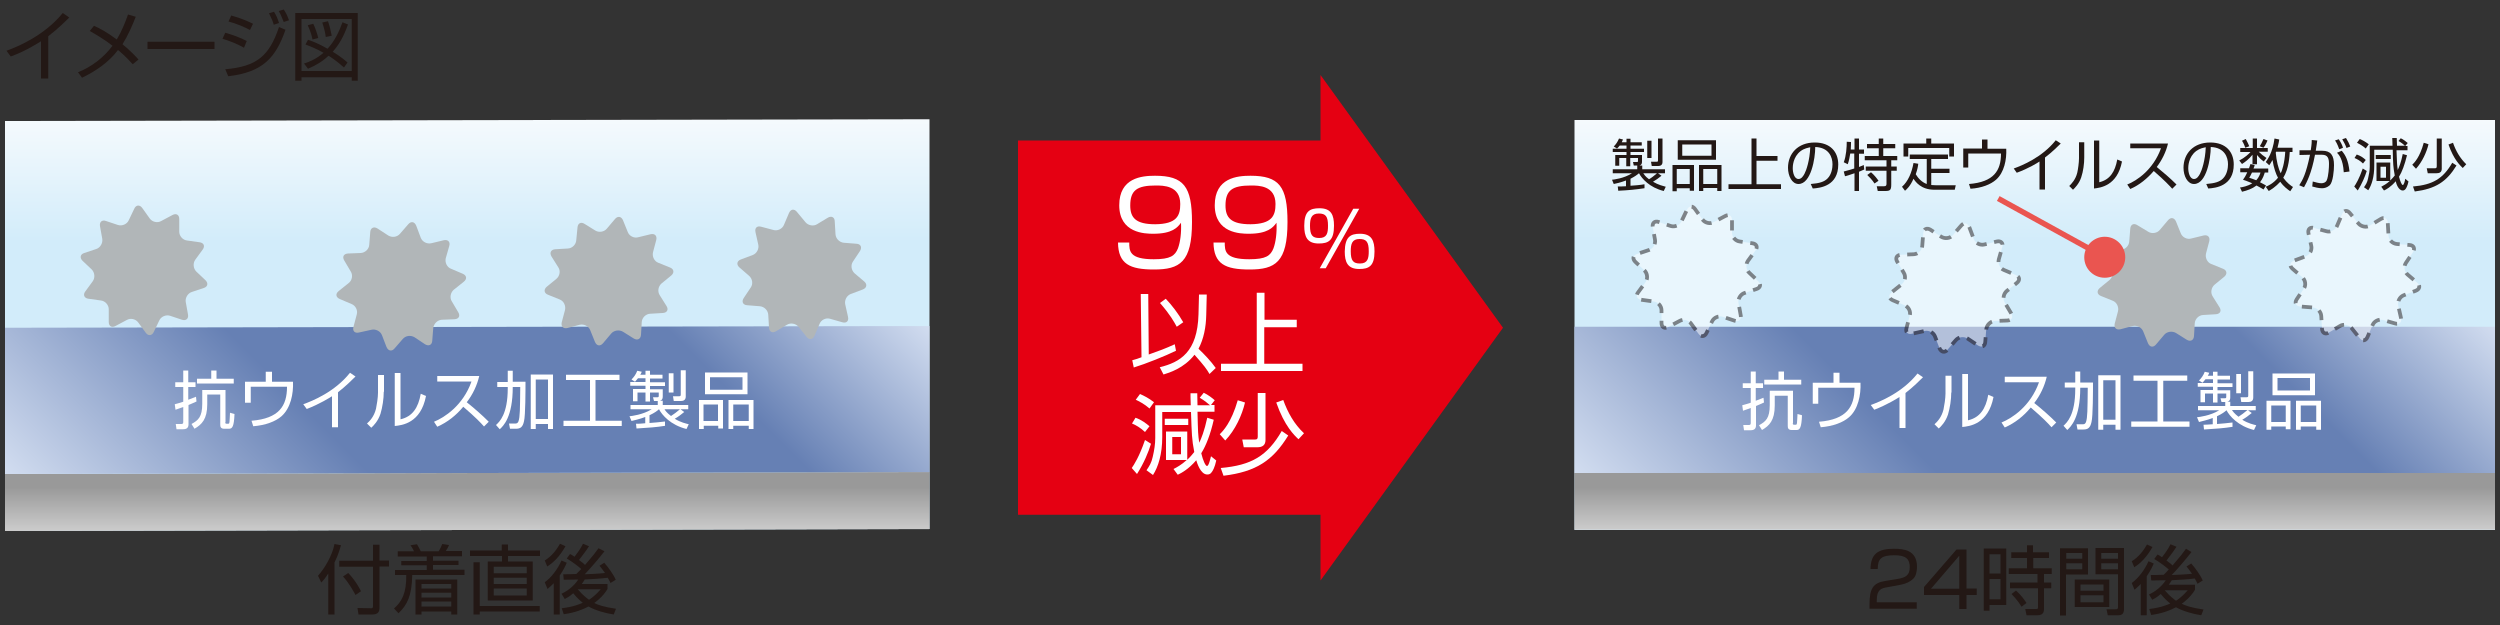
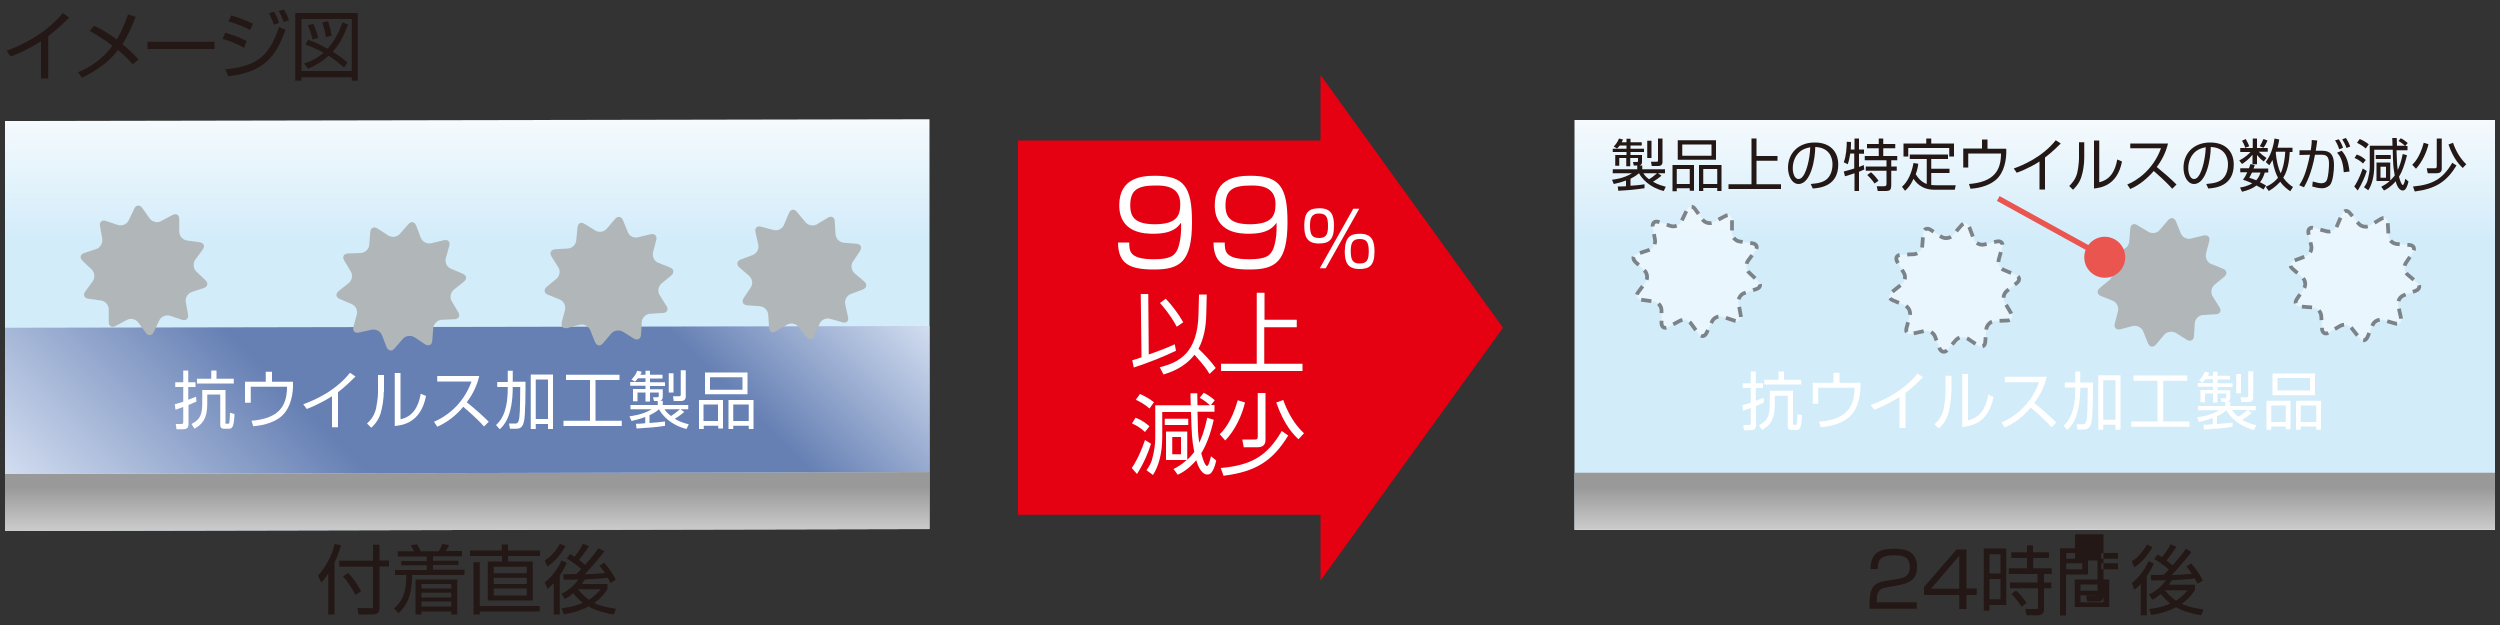
<svg xmlns="http://www.w3.org/2000/svg" version="1.1" id="レイヤー_1" x="0px" y="0px" viewBox="0 0 1000 250" style="enable-background:new 0 0 1000 250;" xml:space="preserve">
  <rect x="0" y="0" width="1000" height="250" fill="#333333" stroke="none" />
  <style type="text/css">
	.st0{fill:#231815;}
	.st1{fill:url(#SVGID_1_);}
	.st2{fill:url(#SVGID_00000003799755869385339790000001017406749270522755_);}
	.st3{fill:url(#SVGID_00000116944624402836585270000005289549604288192925_);}
	.st4{fill:#FFFFFF;}
	.st5{fill:#B1B6B8;}
	.st6{fill:url(#SVGID_00000100382767617982252350000002292104124309951884_);}
	.st7{fill:url(#SVGID_00000042694701084063404270000017406299622470240419_);}
	.st8{fill:url(#SVGID_00000090995139354539568310000010395633644548548244_);}
	.st9{opacity:0.5;}
	.st10{fill:none;stroke:#231815;stroke-width:1.509;stroke-dasharray:4.094,3.07;}
	.st11{fill:none;stroke:#231815;stroke-width:1.509;stroke-dasharray:4.093,3.07;}
	.st12{fill:none;stroke:#231815;stroke-width:1.509;stroke-dasharray:4.093,3.07;}
	.st13{fill:none;stroke:#EA5550;stroke-width:2.207;}
	.st14{fill:#EA5550;}
	.st15{fill:#E50012;}
	.st16{fill:#888888;}
	.st17{fill:none;stroke:#231815;stroke-width:1.141;}
	.st18{fill:url(#SVGID_00000045612691596687300760000008890508605002846116_);stroke:#231815;stroke-width:1.879;}
	.st19{fill:url(#SVGID_00000150086676587189966280000003138430791823798707_);stroke:#231815;stroke-width:1.879;}
	.st20{fill:url(#SVGID_00000129207336568342932720000007449826016381342393_);stroke:#231815;stroke-width:1.879;}
	.st21{fill:#BDDFCB;stroke:#231815;stroke-width:1.879;}
	.st22{fill:#BEBFBF;stroke:#231815;stroke-width:1.879;}
	.st23{fill:none;stroke:#231815;stroke-width:1.879;}
	.st24{fill:none;stroke:#826540;stroke-width:2.259;}
	.st25{fill:#C8B59C;stroke:#826540;stroke-width:2.259;}
	.st26{fill:none;stroke:#826540;stroke-width:1.841;}
	.st27{fill:#EDDDC5;stroke:#826540;stroke-width:2.63;}
	.st28{fill:none;stroke:#826540;stroke-width:1.206;}
	.st29{fill:none;stroke:#826540;stroke-width:0.521;}
	.st30{fill:#9E9E9F;}
	.st31{fill:#F29600;}
	.st32{fill:#A49480;stroke:#826540;stroke-width:1.315;}
	.st33{fill:#AD9C88;stroke:#826540;stroke-width:1.315;}
	.st34{fill:#908171;stroke:#826540;stroke-width:1.315;}
	.st35{fill:#B7A58F;stroke:#826540;stroke-width:1.315;}
	.st36{fill:#C8B59C;stroke:#826540;stroke-width:1.315;}
	.st37{fill:none;stroke:#9E9E9F;stroke-width:8.767;}
	.st38{fill:#CCA467;stroke:#826540;stroke-width:2.259;}
	.st39{fill:#AE8249;stroke:#826540;stroke-width:2.259;}
	.st40{fill:#CDB99A;stroke:#826540;stroke-width:2.259;}
	.st41{fill:#A18B74;stroke:#826540;stroke-width:2.259;}
	.st42{fill:#595757;}
	.st43{fill:#AE8249;stroke:#826540;stroke-width:1.315;}
	.st44{fill:#B18E59;stroke:#826540;stroke-width:1.315;}
	.st45{fill:#C2A570;stroke:#826540;stroke-width:1.315;}
	.st46{fill:#C8C9CA;stroke:#826540;stroke-width:1.315;}
	.st47{fill:#A9AAAA;stroke:#826540;stroke-width:1.315;}
	.st48{fill:none;stroke:#595757;stroke-width:2.192;stroke-miterlimit:10;stroke-dasharray:8.779,8.779;}
	.st49{fill:none;stroke:#F29600;stroke-width:4.383;stroke-miterlimit:10;}
	.st50{fill:none;stroke:#595757;stroke-width:2.192;stroke-miterlimit:10;}
	.st51{fill:none;stroke:#F29600;stroke-width:2.192;stroke-miterlimit:10;}
</style>
  <g>
    <g>
      <g>
        <path class="st0" d="M133.8,245.8h-2.5v-16.4c-1.2,1.9-2,2.8-2.8,3.6l-1.3-2.7c2.7-3,5.7-8.1,6.6-12.7l2.6,0.5     c-0.4,1.2-0.9,3.5-2.6,6.9V245.8z M151.8,217.8v6.4h3.8v2.4h-3.8V243c0,1.4-0.3,2.8-2.9,2.8h-5.5l-0.4-2.6l5.4,0.1     c0.5,0,0.8-0.1,0.8-0.8v-15.8h-13.5v-2.4h13.5v-6.4H151.8z M142.2,238c-0.5-0.9-2.4-4.6-5-7.4l2.1-1.4c3,3.1,4.6,6.3,5.1,7.3     L142.2,238z" />
        <path class="st0" d="M185.7,230h-20.8c-0.2,8.5-2,11.9-5.5,15.3l-1.8-1.9c3.1-2.8,5-6,4.9-13.4h-4.5V228h12.7v-1.9h-10.2v-1.7     h10.2v-1.8h-11.6v-2.1h6.5c-0.5-1-0.7-1.4-1.4-2.4l2.6-0.4c0.6,1,0.9,1.6,1.5,2.8h7.2c0.7-1.2,1-1.9,1.4-2.9l2.7,0.4     c-0.3,0.9-0.8,1.7-1.3,2.4h6.5v2.1h-11.6v1.8h10.2v1.7h-10.2v1.9h12.6V230z M182.9,245.8h-2.4v-1.2h-11.9v1.2h-2.4v-14h16.7     V245.8z M180.5,233.6h-11.9v1.8h11.9V233.6z M180.5,237.1h-11.9v1.9h11.9V237.1z M180.5,240.6h-11.9v2h11.9V240.6z" />
        <path class="st0" d="M203.2,217.8v2.4H216v2.2h-12.8v2.2h9.9v15.6h-18v-15.6h5.7v-2.2H188v-2.2h12.7v-2.4H203.2z M191.9,245.8     h-2.5v-20.9h2.5v17.5h24v2.2h-24V245.8z M210.7,226.7h-13.2v2.6h13.2V226.7z M210.7,231.1h-13.2v2.5h13.2V231.1z M210.7,235.4     h-13.2v2.8h13.2V235.4z" />
        <path class="st0" d="M226.2,218.5c-2.4,4.2-4.8,6.5-7.3,8.1l-1-2.4c2.9-1.8,4.7-4.3,6.1-6.7L226.2,218.5z M217.9,232.9     c2.6-1.9,5.1-5.1,6.7-8.7l2.1,0.9c-0.5,1.2-1.3,2.9-2.8,5.1v15.6h-2.4v-12.5c-1.2,1.2-1.9,1.8-2.5,2.3L217.9,232.9z M241.8,220.5     c-2.4,3.1-5.7,6.9-7.9,9.2c0.8,0,5.5-0.2,8.1-0.5c-1-1.4-1.6-2.2-2.2-2.9l1.9-1.2c1.6,1.8,3.7,4.7,4.6,6.8l-2.1,1.3     c-0.4-0.8-0.6-1.3-1.1-2.1c-3,0.4-6.1,0.5-9.2,0.7c-0.6,1-0.9,1.4-1.2,1.8h10.3v2c-0.6,1-2,3.2-5.3,5.6c1.6,0.8,3.9,1.6,8.7,2.3     l-0.9,2.3c-3.4-0.5-7.5-1.7-10.1-3.2c-2.1,1.1-5.1,2.4-9.9,3.1l-0.8-2.4c4.9-0.6,7.2-1.7,8.4-2.2c-1-0.8-2.3-1.9-3.8-3.8     c-1.6,1.4-2.6,1.9-3.4,2.3l-1.3-2.1c3.9-1.8,6.1-4.7,6.7-5.7c-0.9,0-5,0.1-5.8,0.1l-0.2-2.2c1.3,0,2.8,0,5.2-0.1     c0.9-0.9,1.4-1.4,2-2c-1.2-1.1-3.6-2.9-5.8-4.2l1.3-1.8c0.6,0.3,1,0.5,1.8,1.1c0.7-0.9,2.4-3.1,3.4-5.2l2.4,1     c-1.3,2.1-3.6,4.9-4,5.5c1.5,1.1,2.1,1.6,2.4,2c3.5-4.1,3.9-4.6,5.4-6.7L241.8,220.5z M231.1,235.7L231.1,235.7     c2.1,2.5,3.7,3.6,4.5,4.2c1.1-0.7,2.6-1.8,4.7-4.2H231.1z" />
      </g>
      <g>
        <linearGradient id="SVGID_1_" gradientUnits="userSpaceOnUse" x1="874.253" y1="-861.657" x2="1038.988" y2="-861.657" gradientTransform="matrix(0 -1 1 0 1048.571 1086.652)">
          <stop offset="0.423" style="stop-color:#D2ECFA" />
          <stop offset="0.703" style="stop-color:#D2ECFA" />
          <stop offset="1" style="stop-color:#F5FAFD" />
        </linearGradient>
        <polygon class="st1" points="371.8,47.7 371.8,211.6 2,212.4 2,48.4    " />
        <linearGradient id="SVGID_00000049909536197996934370000014979528766671155373_" gradientUnits="userSpaceOnUse" x1="148.612" y1="-321.88" x2="148.612" y2="-345.467" gradientTransform="matrix(1 0 0 1 38.304 534.279)">
          <stop offset="0" style="stop-color:#CCCCCC" />
          <stop offset="0.742" style="stop-color:#999999" />
          <stop offset="1" style="stop-color:#999999" />
        </linearGradient>
        <polygon style="fill:url(#SVGID_00000049909536197996934370000014979528766671155373_);" points="371.8,211.6 2,212.4 2,189.6      371.8,188.8    " />
        <linearGradient id="SVGID_00000172428489276795087890000012668546675544110766_" gradientUnits="userSpaceOnUse" x1="41.346" y1="-267.034" x2="255.877" y2="-481.565" gradientTransform="matrix(1 0 0 1 38.304 534.279)">
          <stop offset="0" style="stop-color:#D2DDF0" />
          <stop offset="0.341" style="stop-color:#6680B4" />
          <stop offset="0.753" style="stop-color:#6680B4" />
          <stop offset="1" style="stop-color:#D2DDF0" />
        </linearGradient>
        <polygon style="fill:url(#SVGID_00000172428489276795087890000012668546675544110766_);" points="371.8,188.8 2,189.6 2,131.1      371.8,130.4    " />
      </g>
      <g>
        <path class="st4" d="M78.6,160.6c-1.6,0.7-2.4,1.1-3.2,1.4v7.7c0,1.2-0.5,2-2.2,2h-2.6l-0.3-2.1l2.1,0c0.4,0,0.9,0,0.9-0.7v-6.1     c-1.1,0.4-2,0.7-3.1,1.1l-0.3-2.2c0.9-0.2,1.7-0.5,3.4-1v-5.9h-3.2v-1.9h3.2v-4.7h2v4.7h2.9v1.9h-2.9v5.1     c1.3-0.5,2.1-0.8,3.1-1.2L78.6,160.6z M90.1,168.9c0,0.4,0.1,0.6,0.6,0.6h0.5c0.5,0,0.5-0.2,0.6-0.8c0-0.5,0.2-2.3,0.2-3.6     l1.8,0.5c-0.2,5.1-0.9,5.9-2.2,5.9h-1.9c-1.5,0-1.6-0.9-1.6-1.7v-12h-5.2v3.9c0,6-2.2,8.1-5.1,9.8l-1.2-1.9     c2.7-1.5,4.3-2.8,4.3-8.1V156h9.3V168.9z M86.6,148.2v3.3h6.9v1.9H78.8v-1.9h5.7v-3.3H86.6z" />
        <path class="st4" d="M108.8,148.7v4h8.4c0.2,4.8-0.9,10.5-4.6,13.8c-2.4,2.1-6.4,3.6-11.3,4l-0.7-2.2c11.1-0.9,14.2-6,14.2-13.6     h-14.5v6.4H98v-8.4h8.3v-4H108.8z" />
        <path class="st4" d="M135.2,170.9h-2.4v-12.4c-0.8,0.5-4.9,3.1-10.1,5.1l-1.4-1.9c3.6-1.3,12.6-4.9,18.7-12.6l2.2,1.5     c-1,1-3.9,3.9-7,6.3V170.9z" />
        <path class="st4" d="M153.5,156.7c0,2.8-0.5,6.1-1.3,8.8c-1,3-2.8,4.8-3.7,5.6l-1.7-1.7c1.1-1,2.8-2.7,3.6-5.9     c0.3-1.4,0.8-4.5,0.8-6.4v-7.1h2.4V156.7z M160.3,167.7c4.6-1.1,7-4.5,8-10.2l2.1,0.9c-2.1,10.9-9.6,11.7-12.5,12v-21.2h2.3     V167.7z" />
        <path class="st4" d="M173.6,168.7c4.2-1.7,11.6-6.5,15-16.1h-13.7v-2.2h16.8c-0.9,3.8-2.6,7.4-5,10.5c3,2.4,6,5,8.8,7.8l-1.9,1.9     c-1.4-1.6-3.3-3.6-8.3-7.9c-2.8,3.4-6.3,6.2-10.4,8L173.6,168.7z" />
        <path class="st4" d="M203.1,148.3h2v4.4h5.1c0,3.3,0,13.5-0.6,15.8c-0.5,2.3-1.4,3-3.2,3h-2.4l-0.4-2.1l2.7,0     c0.7,0,0.9-0.5,1.1-0.9c0.6-1.8,0.6-4.7,0.7-13.7h-3c0,12.1-3.8,15.6-5.2,16.9l-1.5-1.7c1.4-1.3,4.7-4.3,4.7-14.7v-0.5h-4.2v-2     h4.2V148.3z M221.2,149.8v21.8h-2v-2h-4.9v2h-2v-21.8H221.2z M219.2,151.8h-4.9v15.8h4.9V151.8z" />
        <path class="st4" d="M247.8,149.9v2.1h-9.6v16.3h10.5v2.1h-23.3v-2.1H236V152h-9.6v-2.1H247.8z" />
        <path class="st4" d="M266.2,170.3c-3.7,0.6-6.8,0.8-11.6,1.1l-0.2-1.9c1,0,1.9,0,3.7-0.2v-2.5c-2.4,0.9-4.4,1.3-5.5,1.6l-0.8-1.9     c0.9-0.1,5.3-0.6,8.9-2.8h-8.5v-1.7h10.9v-1.6h-1.5l-0.4-1.5l1.8,0c0.3,0,0.5-0.1,0.5-0.5V157H260v3.6h-1.8V157h-3.2v3.5h-1.8     v-4.9h5v-1.3h-6.1v-1.5h6.1v-1.5h-3c-0.6,0.8-0.9,1-1.2,1.4l-1.4-0.9c0.9-0.9,1.8-2.1,2.3-3.5l1.8,0.4c-0.2,0.5-0.3,0.8-0.6,1.2     h2.1v-1.6h1.8v1.6h5v1.5h-5v1.5h6v1.5h-6v1.3h5.1v2.9c0,1.4-0.8,1.6-1.2,1.7h1.2v1.7h10.2v1.7h-3.1l1.5,1.1     c-1.2,1-2.4,1.9-3.8,2.7c2.4,1.5,4.5,1.9,5.6,2.2l-0.9,1.9c-6.4-1.6-9.8-5.6-11-7.9c-0.8,0.7-1.7,1.4-3.8,2.4v3.1     c1.7-0.1,4.5-0.4,6.2-0.6V170.3z M265.8,163.7c0.3,0.5,0.9,1.4,2.6,2.7c1-0.6,2.4-1.7,3.6-2.7H265.8z M269.4,149.3v7.7h-1.9v-7.7     H269.4z M274.3,148.2v10.4c0,1.3-0.8,1.8-1.9,1.8h-2.9l-0.3-1.9l2.4,0c0.5,0,0.7-0.1,0.7-0.7v-9.7H274.3z" />
        <path class="st4" d="M289.2,160v11.4h-1.9v-1.1h-5.8v1.3h-1.9V160H289.2z M281.4,161.8v6.6h5.8v-6.6H281.4z M282,149h17v8.7h-17     V149z M284,155.9h13v-5h-13V155.9z M301.4,160v11.6h-1.9v-1.3h-6.2v1.3h-1.9V160H301.4z M293.3,161.8v6.6h6.2v-6.6H293.3z" />
      </g>
      <g>
        <path class="st5" d="M155.3,94.2c1.5,0.9,3.5,0.7,4.7-0.7l3.3-3.8c1.1-1.3,2.5-1.1,3.2,0.6l1.8,4.8c0.6,1.6,2.5,2.6,4.2,2.2     l5-1.2c1.7-0.4,2.7,0.7,2.2,2.3l-1.4,4.9c-0.4,1.7,0.5,3.6,2.1,4.2l4.7,2c1.6,0.7,1.8,2.1,0.4,3.2l-4,3.2     c-1.3,1.1-1.7,3.2-0.8,4.6l2.6,4.4c0.9,1.5,0.2,2.7-1.5,2.8l-5.1,0.2c-1.7,0.1-3.2,1.6-3.4,3.3l-0.4,5.1     c-0.1,1.7-1.4,2.3-2.9,1.4l-4.2-2.8c-1.5-0.9-3.5-0.7-4.7,0.7l-3.3,3.8c-1.1,1.3-2.5,1-3.2-0.6l-1.8-4.7     c-0.6-1.6-2.5-2.6-4.2-2.2l-5,1.1c-1.7,0.4-2.7-0.6-2.2-2.3l1.3-4.9c0.5-1.7-0.5-3.6-2.1-4.2l-4.7-2c-1.6-0.7-1.8-2.1-0.4-3.2     l4-3.2c1.4-1.1,1.7-3.2,0.8-4.6l-2.6-4.4c-0.9-1.5-0.2-2.7,1.5-2.8l5.1-0.2c1.7-0.1,3.3-1.5,3.4-3.3l0.4-5.1     c0.1-1.7,1.5-2.3,2.9-1.4L155.3,94.2z" />
      </g>
      <g>
        <path class="st5" d="M322.2,88.9c1.1,1.3,3.2,1.7,4.6,0.8l4.3-2.6c1.5-0.9,2.8-0.2,2.8,1.5l0.3,5.1c0.1,1.7,1.5,3.2,3.3,3.4     l5.1,0.4c1.7,0.1,2.3,1.4,1.4,2.9l-2.8,4.2c-1,1.4-0.7,3.5,0.6,4.7l3.9,3.3c1.3,1.1,1,2.6-0.6,3.2l-4.8,1.8     c-1.6,0.6-2.6,2.5-2.2,4.2l1.1,4.9c0.4,1.7-0.6,2.7-2.3,2.2l-4.9-1.4c-1.7-0.5-3.6,0.5-4.2,2.1l-2,4.7c-0.7,1.6-2.1,1.8-3.2,0.4     l-3.2-4c-1.1-1.3-3.2-1.7-4.6-0.8l-4.4,2.6c-1.5,0.9-2.7,0.2-2.8-1.5l-0.3-5.1c-0.1-1.7-1.5-3.2-3.3-3.4l-5.1-0.4     c-1.7-0.1-2.4-1.4-1.4-2.9l2.8-4.2c1-1.4,0.7-3.5-0.7-4.7l-3.8-3.3c-1.3-1.1-1.1-2.6,0.5-3.2l4.8-1.8c1.6-0.6,2.6-2.5,2.2-4.2     l-1.1-4.9c-0.4-1.7,0.6-2.7,2.3-2.2l4.9,1.3c1.6,0.5,3.6-0.5,4.2-2.1l2-4.7c0.7-1.6,2.1-1.8,3.2-0.4L322.2,88.9z" />
      </g>
      <g>
        <path class="st5" d="M238.1,92.2c1.4,0.9,3.5,0.6,4.6-0.7l3.3-3.9c1.1-1.3,2.5-1.1,3.2,0.5l1.9,4.7c0.6,1.6,2.5,2.6,4.2,2.1     l4.9-1.2c1.7-0.4,2.7,0.6,2.3,2.3l-1.3,4.9c-0.4,1.7,0.5,3.6,2.1,4.2l4.7,1.9c1.6,0.6,1.8,2.1,0.5,3.2l-3.9,3.2     c-1.3,1.1-1.7,3.2-0.7,4.7l2.7,4.3c0.9,1.4,0.3,2.7-1.5,2.8l-5.1,0.3c-1.7,0.1-3.2,1.6-3.3,3.3l-0.3,5.1     c-0.1,1.7-1.4,2.4-2.9,1.5l-4.3-2.7c-1.5-0.9-3.6-0.6-4.7,0.7l-3.3,3.9c-1.1,1.3-2.5,1.1-3.2-0.5l-1.9-4.7     c-0.6-1.6-2.5-2.6-4.2-2.2l-4.9,1.3c-1.7,0.4-2.7-0.6-2.3-2.3l1.3-4.9c0.4-1.7-0.5-3.6-2.1-4.2l-4.7-1.9     c-1.6-0.6-1.8-2.1-0.5-3.2l3.9-3.2c1.3-1.1,1.7-3.2,0.7-4.6l-2.7-4.3c-0.9-1.5-0.2-2.8,1.5-2.9l5.1-0.3c1.7-0.1,3.2-1.6,3.3-3.3     L231,91c0.1-1.7,1.4-2.4,2.9-1.4L238.1,92.2z" />
      </g>
      <g>
        <path class="st5" d="M59.9,87.4c1,1.4,3.1,1.9,4.6,1l4.5-2.4c1.5-0.8,2.7-0.1,2.7,1.6l0,5.1c0,1.7,1.4,3.3,3.1,3.5l5,0.7     c1.7,0.2,2.3,1.5,1.3,2.9l-3,4.1c-1,1.4-0.8,3.5,0.4,4.7l3.7,3.5c1.2,1.2,0.9,2.6-0.7,3.1l-4.8,1.6c-1.6,0.5-2.7,2.4-2.4,4l0.9,5     c0.3,1.7-0.8,2.6-2.4,2.1l-4.8-1.6c-1.6-0.5-3.6,0.3-4.3,1.9l-2.2,4.6c-0.7,1.5-2.2,1.7-3.2,0.3l-3-4.1c-1-1.4-3.1-1.9-4.6-1     l-4.5,2.4c-1.5,0.8-2.7,0.1-2.7-1.6l0-5.1c0-1.7-1.4-3.3-3.1-3.5l-5-0.7c-1.7-0.2-2.3-1.6-1.3-2.9l3-4.1c1-1.4,0.8-3.5-0.4-4.7     l-3.7-3.5c-1.2-1.2-0.9-2.6,0.7-3.1l4.8-1.6c1.6-0.5,2.7-2.4,2.4-4.1l-0.9-5c-0.3-1.7,0.8-2.7,2.4-2.1l4.8,1.6     c1.6,0.5,3.6-0.3,4.3-1.9l2.2-4.6c0.7-1.6,2.2-1.7,3.2-0.3L59.9,87.4z" />
      </g>
    </g>
    <g>
      <path class="st0" d="M19.3,31.4h-2.9V16.5c-1,0.6-5.8,3.8-12.1,6.1l-1.7-2.3C7,18.7,17.7,14.3,25.1,5.2L27.7,7    c-1.2,1.2-4.6,4.6-8.4,7.5V31.4z" />
      <path class="st0" d="M53.1,25.7c-1.3-1.4-3.1-3.4-5.9-5.7c-3.7,4.9-8.8,8.4-14.4,11.1l-1.6-2.2c5.5-2.2,10.3-5.9,13.8-10.6    c-3.6-2.8-7-4.7-9.1-5.9l1.7-2.1c2,0.9,5.3,2.6,9.1,5.5c2.1-3.5,3.4-6.9,4.5-10l3.1,0.9c-1.4,3.6-3.1,7.5-5.3,11    c3.3,2.7,5.3,4.9,6.4,6.1L53.1,25.7z" />
      <path class="st0" d="M85.8,16.7v2.9H59v-2.9H85.8z" />
      <path class="st0" d="M97.6,19.1c-2.8-1.6-5.7-2.7-8.6-3.6l1.1-2.4c2.6,0.7,6.2,2,8.6,3.3L97.6,19.1z M90.1,27.7    c12.5-1.1,17.6-5.2,21.5-16.9l2.6,1.1c-3.9,11.2-9.1,17-22.9,18.6L90.1,27.7z M100,12c-2.3-1.2-5.2-2.5-8.6-3.4l1.1-2.4    c4,1.1,6.9,2.4,8.7,3.3L100,12z M109.5,9.9c-0.4-1.4-0.5-1.7-1.9-4.6l2-0.6c1.1,1.8,1.4,2.6,2,4.5L109.5,9.9z M113.5,8.8    c-1.2-2.9-1.3-3.2-2-4.4l2-0.6c0.6,0.9,1.2,1.8,2.1,4.3L113.5,8.8z" />
      <path class="st0" d="M143.1,5.2v27.1h-2.4v-1.4h-20.1v1.4h-2.5V5.2H143.1z M140.7,7.6h-20.1v20.8h20.1V7.6z M139.2,9.8    c-0.8,2.1-2.4,6.8-6.1,10.9c3.3,2,5.1,3.6,5.9,4.3l-1.4,2c-3.3-2.9-5.2-4.1-6.2-4.7c-2.5,2.4-5.2,3.9-8.2,5.2l-1.6-2.1    c1.7-0.5,4.7-1.6,7.8-4.3c-3.4-1.9-5.9-2.8-7.2-3.3l1-1.9c1.4,0.5,4.1,1.4,7.8,3.6c2.8-3,4.6-6.7,6-10.6L139.2,9.8z M125,15.8    c-0.4-2.1-1.1-3.9-1.9-5.7l2.2-0.6c0.8,1.6,1.6,4,2,5.7L125,15.8z M130.3,14.8c-0.2-1.8-0.6-3.3-1.4-5.8l2.3-0.5    c0.6,1.7,1.2,4.1,1.5,5.8L130.3,14.8z" />
    </g>
    <g>
      <g>
        <path class="st0" d="M754.9,234.9c-2.3,0.4-4.2,0.8-4.2,5.3v0.7h16v2.6h-18.9v-1.7c0-6.5,1.5-8.6,6.2-9.4l5.4-0.9     c2.8-0.5,4.5-1.4,4.5-4.6c0-3.2-1.4-4.8-6.1-4.8c-5.3,0-6.7,1.4-6.7,5.5h-2.9c0.1-5.8,2.7-8.1,9.3-8.1c3.8,0,9.3,0.4,9.3,7.2     c0,1.1-0.2,3.6-1.5,4.8c-1.1,1.1-2.9,2-5,2.4L754.9,234.9z" />
        <path class="st0" d="M786.6,219.8v15.6h4.1v2.6h-4.1v5.6h-2.9V238h-14.1v-3.2l13-15H786.6z M783.7,222.3l-11.3,13.2h11.3V222.3z" />
        <path class="st0" d="M802.5,219.4V242h-6.7v2.3h-2.3v-24.9H802.5z M800.2,221.7h-4.4v7.7h4.4V221.7z M800.2,231.6h-4.4v8.1h4.4     V231.6z M819.7,223.2h-6.4v4.1h7.4v2.3h-3.1v3.4h2.9v2.3h-2.9v8.2c0,0.7,0,2.6-2.5,2.6h-4.5l-0.5-2.5l4.3,0     c0.6,0,0.8-0.1,0.8-0.6v-7.7h-11.2v-2.3H815v-3.4h-11.5v-2.3h7.3v-4.1h-6.3v-2.3h6.3v-2.8h2.4v2.8h6.4V223.2z M808.6,242.7     c-0.7-1.2-1.7-2.7-4-5.1l1.8-1.4c2.1,1.9,3.5,3.9,4.2,5L808.6,242.7z" />
-         <path class="st0" d="M835.2,219.3v10.5h-8.8v16.4H824v-26.9H835.2z M832.9,221.2h-6.4v2.3h6.4V221.2z M832.9,225.3h-6.4v2.4h6.4     V225.3z M843.7,242.8h-13.8v-11h13.8V242.8z M841.4,233.8h-9.2v2.5h9.2V233.8z M841.4,238.1h-9.2v2.8h9.2V238.1z M849.6,243.6     c0,0.6,0,2.5-2.1,2.5h-4.4l-0.5-2.4l3.7,0c0.5,0,0.9-0.1,0.9-0.8v-13.2h-9v-10.5h11.4V243.6z M847.2,221.2h-6.7v2.3h6.7V221.2z      M847.2,225.3h-6.7v2.4h6.7V225.3z" />
+         <path class="st0" d="M835.2,219.3v10.5h-8.8v16.4H824v-26.9H835.2z M832.9,221.2h-6.4v2.3h6.4V221.2z M832.9,225.3h-6.4v2.4h6.4     V225.3z M843.7,242.8h-13.8v-11h13.8V242.8z M841.4,233.8h-9.2v2.5h9.2V233.8z M841.4,238.1h-9.2v2.8h9.2V238.1z c0,0.6,0,2.5-2.1,2.5h-4.4l-0.5-2.4l3.7,0c0.5,0,0.9-0.1,0.9-0.8v-13.2h-9v-10.5h11.4V243.6z M847.2,221.2h-6.7v2.3h6.7V221.2z      M847.2,225.3h-6.7v2.4h6.7V225.3z" />
        <path class="st0" d="M861,218.8c-2.4,4.2-4.8,6.5-7.3,8.1l-1-2.4c2.9-1.8,4.7-4.3,6.1-6.7L861,218.8z M852.7,233.2     c2.6-1.9,5.1-5.1,6.7-8.7l2.1,0.9c-0.5,1.2-1.3,2.9-2.8,5.1v15.6h-2.4v-12.5c-1.2,1.2-1.9,1.8-2.5,2.3L852.7,233.2z M876.6,220.8     c-2.4,3.1-5.7,6.9-7.9,9.2c0.8,0,5.5-0.2,8.1-0.5c-1-1.4-1.6-2.2-2.2-2.9l1.9-1.2c1.6,1.8,3.7,4.7,4.6,6.8l-2.1,1.3     c-0.4-0.8-0.6-1.3-1.1-2.1c-3,0.4-6.1,0.5-9.2,0.7c-0.6,1-0.9,1.4-1.2,1.8H878v2c-0.6,1-2,3.2-5.3,5.6c1.6,0.8,3.9,1.6,8.7,2.3     l-0.9,2.3c-3.4-0.5-7.5-1.7-10.1-3.2c-2.1,1.1-5.1,2.4-9.9,3.1l-0.8-2.4c4.9-0.6,7.2-1.7,8.4-2.2c-1-0.8-2.3-1.9-3.8-3.8     c-1.6,1.4-2.6,1.9-3.4,2.3l-1.3-2.1c3.9-1.8,6.1-4.7,6.7-5.7c-0.9,0-5,0.1-5.8,0.1l-0.2-2.2c1.3,0,2.8,0,5.2-0.1     c0.9-0.9,1.4-1.4,2-2.1c-1.2-1.1-3.6-2.9-5.8-4.2l1.3-1.8c0.6,0.3,1,0.5,1.8,1.1c0.7-0.9,2.4-3.1,3.4-5.2l2.4,1     c-1.3,2.1-3.6,4.9-4,5.5c1.5,1.1,2.1,1.6,2.4,2c3.5-4.1,3.9-4.6,5.4-6.7L876.6,220.8z M865.9,236.1L865.9,236.1     c2.1,2.5,3.7,3.6,4.5,4.2c1.1-0.7,2.6-1.8,4.7-4.2H865.9z" />
      </g>
      <g>
        <linearGradient id="SVGID_00000027562578517430262930000005426716351771477643_" gradientUnits="userSpaceOnUse" x1="874.692" y1="-234.65" x2="1038.651" y2="-234.65" gradientTransform="matrix(0 -1 1 0 1048.571 1086.652)">
          <stop offset="0.423" style="stop-color:#D2ECFA" />
          <stop offset="0.703" style="stop-color:#D2ECFA" />
          <stop offset="1" style="stop-color:#F5FAFD" />
        </linearGradient>
        <rect x="629.8" y="48" style="fill:url(#SVGID_00000027562578517430262930000005426716351771477643_);" width="368.2" height="164" />
        <linearGradient id="SVGID_00000009575703627950325730000005880357541229861510_" gradientUnits="userSpaceOnUse" x1="775.619" y1="-322.318" x2="775.619" y2="-345.13" gradientTransform="matrix(1 0 0 1 38.304 534.279)">
          <stop offset="0" style="stop-color:#CCCCCC" />
          <stop offset="0.742" style="stop-color:#999999" />
          <stop offset="1" style="stop-color:#999999" />
        </linearGradient>
        <rect x="629.8" y="189.1" style="fill:url(#SVGID_00000009575703627950325730000005880357541229861510_);" width="368.2" height="22.8" />
        <linearGradient id="SVGID_00000137123948301969140350000005903393328548043439_" gradientUnits="userSpaceOnUse" x1="668.967" y1="-267.698" x2="882.271" y2="-481.002" gradientTransform="matrix(1 0 0 1 38.304 534.279)">
          <stop offset="0" style="stop-color:#D2DDF0" />
          <stop offset="0.341" style="stop-color:#6680B4" />
          <stop offset="0.753" style="stop-color:#6680B4" />
          <stop offset="1" style="stop-color:#D2DDF0" />
        </linearGradient>
-         <rect x="629.8" y="130.7" style="fill:url(#SVGID_00000137123948301969140350000005903393328548043439_);" width="368.2" height="58.5" />
      </g>
      <g>
        <path class="st4" d="M705.6,161c-1.6,0.7-2.4,1.1-3.2,1.4v7.7c0,1.2-0.5,2-2.2,2h-2.6l-0.3-2.1l2.1,0c0.4,0,0.9,0,0.9-0.7v-6.1     c-1.1,0.4-2,0.7-3.1,1.1l-0.3-2.2c0.9-0.2,1.7-0.5,3.4-1v-5.9h-3.2v-1.9h3.2v-4.7h2v4.7h2.9v1.9h-2.9v5.1     c1.3-0.5,2.1-0.8,3.1-1.2L705.6,161z M717.1,169.3c0,0.4,0.1,0.6,0.6,0.6h0.5c0.5,0,0.5-0.2,0.6-0.8c0-0.5,0.2-2.3,0.2-3.5     l1.8,0.5c-0.2,5.1-0.9,5.9-2.2,5.9h-1.9c-1.5,0-1.6-0.9-1.6-1.7v-12h-5.2v3.9c0,6-2.2,8.1-5.1,9.8l-1.2-1.9     c2.7-1.5,4.3-2.8,4.3-8.1v-5.7h9.3V169.3z M713.6,148.6v3.3h6.9v1.9h-14.8v-1.9h5.7v-3.3H713.6z" />
        <path class="st4" d="M735.8,149.1v4h8.4c0.2,4.8-0.9,10.6-4.6,13.8c-2.4,2.1-6.4,3.6-11.3,4l-0.7-2.2c11.1-0.9,14.2-6,14.2-13.6     h-14.5v6.4h-2.2v-8.4h8.3v-4H735.8z" />
        <path class="st4" d="M762.2,171.2h-2.4v-12.4c-0.8,0.5-4.9,3.1-10.1,5.1l-1.4-1.9c3.6-1.3,12.6-4.9,18.7-12.6l2.2,1.5     c-1,1-3.9,3.9-7,6.3V171.2z" />
        <path class="st4" d="M780.5,157c0,2.8-0.5,6.1-1.3,8.8c-1,3-2.8,4.8-3.7,5.6l-1.7-1.7c1.1-1,2.8-2.7,3.6-5.9     c0.3-1.4,0.8-4.5,0.8-6.4v-7.1h2.4V157z M787.3,168.1c4.6-1.1,7-4.5,8-10.2l2.1,0.9c-2.1,10.9-9.6,11.7-12.5,12v-21.2h2.3V168.1z     " />
        <path class="st4" d="M800.6,169c4.2-1.7,11.6-6.5,15-16.1h-13.7v-2.2h16.8c-0.9,3.8-2.6,7.4-5,10.5c3,2.4,6,5,8.8,7.8l-1.9,1.9     c-1.4-1.6-3.3-3.6-8.3-7.9c-2.8,3.4-6.3,6.2-10.4,8L800.6,169z" />
        <path class="st4" d="M830.1,148.6h2v4.4h5.1c0,3.3,0,13.5-0.6,15.8c-0.5,2.3-1.4,3-3.2,3h-2.4l-0.4-2.1l2.7,0     c0.7,0,0.9-0.5,1.1-0.9c0.6-1.8,0.6-4.7,0.7-13.7h-3c0,12.1-3.8,15.6-5.2,16.9l-1.5-1.7c1.4-1.3,4.7-4.3,4.7-14.7V155h-4.2v-2     h4.2V148.6z M848.2,150.1v21.8h-2v-2h-4.9v2h-2v-21.8H848.2z M846.2,152.1h-4.9v15.8h4.9V152.1z" />
        <path class="st4" d="M874.9,150.2v2.1h-9.6v16.3h10.5v2.1h-23.3v-2.1H863v-16.3h-9.6v-2.1H874.9z" />
        <path class="st4" d="M893.2,170.7c-3.7,0.6-6.8,0.8-11.6,1.1l-0.2-1.9c1,0,1.9-0.1,3.7-0.2v-2.5c-2.4,0.9-4.4,1.3-5.5,1.6     l-0.8-1.9c0.9-0.1,5.3-0.6,8.9-2.8h-8.5v-1.7h10.9v-1.6h-1.5l-0.4-1.5l1.8,0c0.3,0,0.5-0.1,0.5-0.5v-1.4H887v3.6h-1.8v-3.6h-3.2     v3.5h-1.8v-4.9h5v-1.3h-6.1v-1.5h6.1v-1.5h-3c-0.6,0.8-0.9,1-1.2,1.4l-1.4-0.9c0.9-0.9,1.8-2.1,2.3-3.5l1.8,0.4     c-0.2,0.5-0.3,0.8-0.6,1.2h2.1v-1.6h1.8v1.6h5v1.5h-5v1.5h6v1.5h-6v1.3h5.1v2.9c0,1.4-0.8,1.6-1.2,1.7h1.2v1.7h10.2v1.7h-3.1     l1.5,1.1c-1.2,1-2.4,1.9-3.8,2.7c2.4,1.5,4.5,1.9,5.6,2.2l-0.9,1.9c-6.4-1.6-9.8-5.6-11-7.9c-0.8,0.7-1.7,1.4-3.8,2.4v3.1     c1.7-0.1,4.5-0.4,6.2-0.6V170.7z M892.8,164c0.3,0.5,0.9,1.4,2.6,2.7c1-0.6,2.4-1.7,3.6-2.7H892.8z M896.4,149.6v7.7h-1.9v-7.7     H896.4z M901.3,148.6V159c0,1.3-0.8,1.8-1.9,1.8h-2.9l-0.3-1.9l2.4,0c0.5,0,0.7-0.1,0.7-0.7v-9.7H901.3z" />
        <path class="st4" d="M916.2,160.3v11.4h-1.9v-1.1h-5.8v1.3h-1.9v-11.6H916.2z M908.5,162.2v6.6h5.8v-6.6H908.5z M909,149.4h17     v8.7h-17V149.4z M911,156.2h13v-5h-13V156.2z M928.4,160.3v11.6h-1.9v-1.3h-6.2v1.3h-1.9v-11.6H928.4z M920.3,162.2v6.6h6.2v-6.6     H920.3z" />
      </g>
      <g class="st9">
        <g>
          <path class="st4" d="M776.5,94.7c1.5,0.9,3.5,0.7,4.7-0.7l3.3-3.8c1.1-1.3,2.5-1.1,3.2,0.6l1.8,4.8c0.6,1.6,2.5,2.6,4.2,2.2      l5-1.2c1.7-0.4,2.7,0.7,2.2,2.3l-1.4,4.9c-0.4,1.7,0.5,3.6,2.1,4.2l4.7,2c1.6,0.7,1.8,2.1,0.4,3.2l-4,3.2      c-1.3,1.1-1.7,3.2-0.8,4.6l2.6,4.4c0.9,1.5,0.2,2.7-1.5,2.8l-5.1,0.2c-1.7,0.1-3.2,1.6-3.4,3.3l-0.4,5.1      c-0.1,1.7-1.4,2.3-2.9,1.4l-4.2-2.8c-1.5-0.9-3.5-0.7-4.7,0.7l-3.3,3.8c-1.1,1.3-2.5,1-3.2-0.6l-1.8-4.7      c-0.6-1.6-2.5-2.6-4.2-2.2l-5,1.1c-1.7,0.4-2.7-0.6-2.2-2.3l1.3-4.9c0.5-1.7-0.5-3.6-2.1-4.2l-4.7-2c-1.6-0.7-1.8-2.1-0.4-3.2      l4-3.2c1.4-1.1,1.7-3.2,0.8-4.6l-2.6-4.4c-0.9-1.5-0.2-2.7,1.5-2.8l5.1-0.2c1.7-0.1,3.3-1.5,3.4-3.3l0.4-5.1      c0.1-1.7,1.5-2.3,2.9-1.4L776.5,94.7z" />
          <path class="st10" d="M776.5,94.7c1.5,0.9,3.5,0.7,4.7-0.7l3.3-3.8c1.1-1.3,2.5-1.1,3.2,0.6l1.8,4.8c0.6,1.6,2.5,2.6,4.2,2.2      l5-1.2c1.7-0.4,2.7,0.7,2.2,2.3l-1.4,4.9c-0.4,1.7,0.5,3.6,2.1,4.2l4.7,2c1.6,0.7,1.8,2.1,0.4,3.2l-4,3.2      c-1.3,1.1-1.7,3.2-0.8,4.6l2.6,4.4c0.9,1.5,0.2,2.7-1.5,2.8l-5.1,0.2c-1.7,0.1-3.2,1.6-3.4,3.3l-0.4,5.1      c-0.1,1.7-1.4,2.3-2.9,1.4l-4.2-2.8c-1.5-0.9-3.5-0.7-4.7,0.7l-3.3,3.8c-1.1,1.3-2.5,1-3.2-0.6l-1.8-4.7      c-0.6-1.6-2.5-2.6-4.2-2.2l-5,1.1c-1.7,0.4-2.7-0.6-2.2-2.3l1.3-4.9c0.5-1.7-0.5-3.6-2.1-4.2l-4.7-2c-1.6-0.7-1.8-2.1-0.4-3.2      l4-3.2c1.4-1.1,1.7-3.2,0.8-4.6l-2.6-4.4c-0.9-1.5-0.2-2.7,1.5-2.8l5.1-0.2c1.7-0.1,3.3-1.5,3.4-3.3l0.4-5.1      c0.1-1.7,1.5-2.3,2.9-1.4L776.5,94.7z" />
        </g>
      </g>
      <g class="st9">
        <g>
          <path class="st4" d="M943.4,89.4c1.1,1.3,3.2,1.7,4.6,0.8l4.3-2.6c1.5-0.9,2.8-0.2,2.8,1.5l0.3,5.1c0.1,1.7,1.5,3.2,3.3,3.4      l5.1,0.4c1.7,0.1,2.3,1.4,1.4,2.9l-2.8,4.2c-1,1.4-0.7,3.5,0.6,4.7l3.9,3.3c1.3,1.1,1,2.6-0.6,3.2l-4.8,1.8      c-1.6,0.6-2.6,2.5-2.2,4.2l1.1,4.9c0.4,1.7-0.6,2.7-2.3,2.2l-4.9-1.4c-1.7-0.5-3.6,0.5-4.2,2.1l-2,4.7c-0.7,1.6-2.1,1.8-3.2,0.4      l-3.2-4c-1.1-1.3-3.2-1.7-4.6-0.8l-4.4,2.6c-1.5,0.9-2.7,0.2-2.8-1.5l-0.3-5.1c-0.1-1.7-1.5-3.2-3.3-3.4l-5.1-0.4      c-1.7-0.1-2.4-1.4-1.4-2.9l2.8-4.2c1-1.4,0.7-3.5-0.7-4.7l-3.8-3.3c-1.3-1.1-1.1-2.6,0.5-3.2l4.8-1.8c1.6-0.6,2.6-2.5,2.2-4.2      l-1.1-4.9c-0.4-1.7,0.6-2.7,2.3-2.2l4.9,1.3c1.6,0.5,3.6-0.5,4.2-2.1l2-4.7c0.7-1.6,2.1-1.8,3.2-0.4L943.4,89.4z" />
          <path class="st11" d="M943.4,89.4c1.1,1.3,3.2,1.7,4.6,0.8l4.3-2.6c1.5-0.9,2.8-0.2,2.8,1.5l0.3,5.1c0.1,1.7,1.5,3.2,3.3,3.4      l5.1,0.4c1.7,0.1,2.3,1.4,1.4,2.9l-2.8,4.2c-1,1.4-0.7,3.5,0.6,4.7l3.9,3.3c1.3,1.1,1,2.6-0.6,3.2l-4.8,1.8      c-1.6,0.6-2.6,2.5-2.2,4.2l1.1,4.9c0.4,1.7-0.6,2.7-2.3,2.2l-4.9-1.4c-1.7-0.5-3.6,0.5-4.2,2.1l-2,4.7c-0.7,1.6-2.1,1.8-3.2,0.4      l-3.2-4c-1.1-1.3-3.2-1.7-4.6-0.8l-4.4,2.6c-1.5,0.9-2.7,0.2-2.8-1.5l-0.3-5.1c-0.1-1.7-1.5-3.2-3.3-3.4l-5.1-0.4      c-1.7-0.1-2.4-1.4-1.4-2.9l2.8-4.2c1-1.4,0.7-3.5-0.7-4.7l-3.8-3.3c-1.3-1.1-1.1-2.6,0.5-3.2l4.8-1.8c1.6-0.6,2.6-2.5,2.2-4.2      l-1.1-4.9c-0.4-1.7,0.6-2.7,2.3-2.2l4.9,1.3c1.6,0.5,3.6-0.5,4.2-2.1l2-4.7c0.7-1.6,2.1-1.8,3.2-0.4L943.4,89.4z" />
        </g>
      </g>
      <g>
        <path class="st5" d="M859.3,92.7c1.4,0.9,3.5,0.6,4.6-0.7l3.3-3.9c1.1-1.3,2.5-1.1,3.2,0.5l1.9,4.7c0.6,1.6,2.5,2.6,4.2,2.1     l4.9-1.2c1.7-0.4,2.7,0.6,2.3,2.3l-1.3,4.9c-0.4,1.7,0.5,3.6,2.1,4.2l4.7,1.9c1.6,0.6,1.8,2.1,0.5,3.2l-3.9,3.2     c-1.3,1.1-1.7,3.2-0.7,4.7l2.7,4.3c0.9,1.4,0.3,2.7-1.5,2.8l-5.1,0.3c-1.7,0.1-3.2,1.6-3.3,3.3l-0.3,5.1     c-0.1,1.7-1.4,2.4-2.9,1.5l-4.3-2.7c-1.5-0.9-3.6-0.6-4.7,0.7l-3.3,3.9c-1.1,1.3-2.5,1.1-3.2-0.5l-1.9-4.7     c-0.6-1.6-2.5-2.6-4.2-2.2l-4.9,1.3c-1.7,0.4-2.7-0.6-2.3-2.3l1.3-4.9c0.4-1.7-0.5-3.6-2.1-4.2l-4.7-1.9     c-1.6-0.6-1.8-2.1-0.5-3.2l3.9-3.2c1.3-1.1,1.7-3.2,0.7-4.6l-2.7-4.3c-0.9-1.5-0.2-2.8,1.5-2.9l5.1-0.3c1.7-0.1,3.2-1.6,3.3-3.3     l0.4-5.1c0.1-1.7,1.4-2.4,2.9-1.4L859.3,92.7z" />
      </g>
      <g class="st9">
        <g>
          <path class="st4" d="M681,87.8c1,1.4,3.1,1.9,4.6,1l4.5-2.4c1.5-0.8,2.7-0.1,2.7,1.6l0,5.1c0,1.7,1.4,3.3,3.1,3.5l5,0.7      c1.7,0.2,2.3,1.5,1.3,2.9l-3,4.1c-1,1.4-0.8,3.5,0.4,4.7l3.7,3.5c1.2,1.2,0.9,2.6-0.7,3.1l-4.8,1.6c-1.6,0.5-2.7,2.4-2.4,4      l0.9,5c0.3,1.7-0.8,2.6-2.4,2.1l-4.8-1.6c-1.6-0.5-3.6,0.3-4.3,1.9l-2.2,4.6c-0.7,1.5-2.2,1.7-3.2,0.3l-3-4.1      c-1-1.4-3.1-1.9-4.6-1l-4.5,2.4c-1.5,0.8-2.7,0.1-2.7-1.6l0-5.1c0-1.7-1.4-3.3-3.1-3.5l-5-0.7c-1.7-0.2-2.3-1.6-1.3-2.9l3-4.1      c1-1.4,0.8-3.5-0.4-4.7l-3.7-3.5c-1.2-1.2-0.9-2.6,0.7-3.1l4.8-1.6c1.6-0.5,2.7-2.4,2.4-4.1l-0.9-5c-0.3-1.7,0.8-2.7,2.4-2.1      l4.8,1.6c1.6,0.5,3.6-0.3,4.3-1.9l2.2-4.6c0.7-1.6,2.2-1.7,3.2-0.3L681,87.8z" />
          <path class="st12" d="M681,87.8c1,1.4,3.1,1.9,4.6,1l4.5-2.4c1.5-0.8,2.7-0.1,2.7,1.6l0,5.1c0,1.7,1.4,3.3,3.1,3.5l5,0.7      c1.7,0.2,2.3,1.5,1.3,2.9l-3,4.1c-1,1.4-0.8,3.5,0.4,4.7l3.7,3.5c1.2,1.2,0.9,2.6-0.7,3.1l-4.8,1.6c-1.6,0.5-2.7,2.4-2.4,4      l0.9,5c0.3,1.7-0.8,2.6-2.4,2.1l-4.8-1.6c-1.6-0.5-3.6,0.3-4.3,1.9l-2.2,4.6c-0.7,1.5-2.2,1.7-3.2,0.3l-3-4.1      c-1-1.4-3.1-1.9-4.6-1l-4.5,2.4c-1.5,0.8-2.7,0.1-2.7-1.6l0-5.1c0-1.7-1.4-3.3-3.1-3.5l-5-0.7c-1.7-0.2-2.3-1.6-1.3-2.9l3-4.1      c1-1.4,0.8-3.5-0.4-4.7l-3.7-3.5c-1.2-1.2-0.9-2.6,0.7-3.1l4.8-1.6c1.6-0.5,2.7-2.4,2.4-4.1l-0.9-5c-0.3-1.7,0.8-2.7,2.4-2.1      l4.8,1.6c1.6,0.5,3.6-0.3,4.3-1.9l2.2-4.6c0.7-1.6,2.2-1.7,3.2-0.3L681,87.8z" />
        </g>
      </g>
      <g>
        <g>
          <path class="st0" d="M657.7,75.3c-3.3,0.5-6.2,0.8-10.4,1l-0.2-1.7c0.9,0,1.7,0,3.3-0.1v-2.3c-2.2,0.8-3.9,1.2-4.9,1.4l-0.7-1.7      c0.8-0.1,4.7-0.5,8-2.6h-7.7v-1.6h9.8v-1.5h-1.4l-0.3-1.4l1.6,0c0.3,0,0.4-0.1,0.4-0.4v-1.2h-3.1v3.3h-1.6v-3.3h-2.8v3.1h-1.6      V62h4.5v-1.2h-5.5v-1.3h5.5v-1.3h-2.7c-0.5,0.7-0.8,0.9-1.1,1.2l-1.3-0.8c0.8-0.8,1.6-1.9,2.1-3.2l1.6,0.4      c-0.2,0.4-0.3,0.7-0.5,1.1h1.9v-1.4h1.6v1.4h4.5v1.3h-4.5v1.3h5.4v1.3h-5.4V62h4.6v2.7c0,1.2-0.7,1.4-1,1.5h1.1v1.5h9.1v1.6      h-2.8l1.4,1c-1.1,0.9-2.2,1.7-3.4,2.4c2.2,1.3,4.1,1.7,5.1,2l-0.8,1.7c-5.7-1.4-8.8-5-9.9-7.1c-0.7,0.6-1.5,1.2-3.4,2.2v2.8      c1.6-0.1,4-0.3,5.6-0.6V75.3z M657.3,69.3c0.3,0.4,0.8,1.3,2.3,2.4c0.9-0.5,2.2-1.5,3.2-2.4H657.3z M660.6,56.3v6.9h-1.7v-6.9      H660.6z M665,55.4v9.4c0,1.2-0.8,1.6-1.7,1.6h-2.6l-0.3-1.7l2.2,0c0.5,0,0.6-0.1,0.6-0.6v-8.7H665z" />
          <path class="st0" d="M677.6,66v10.3h-1.7v-1h-5.2v1.2h-1.7V66H677.6z M670.7,67.6v6h5.2v-6H670.7z M671.1,56.1h15.3v7.8h-15.3      V56.1z M672.9,62.3h11.7v-4.5h-11.7V62.3z M688.6,66v10.4h-1.7v-1.2h-5.6v1.2h-1.7V66H688.6z M681.3,67.6v6h5.6v-6H681.3z" />
          <path class="st0" d="M702.6,62.4h8.4v1.9h-8.4v9.4h9.8v1.9h-21v-1.9h9.2V55.4h2V62.4z" />
          <path class="st0" d="M724.3,73.6c3.6-0.3,5.4-0.9,6.7-2.2c1.7-1.7,2-4.3,2-5.7c0-2.7-1.3-6.7-6.9-6.9c0,4.6-1.7,14.8-6.7,14.8      c-2.6,0-4.2-3.2-4.2-6.5c0-5.6,3.9-10.1,10.7-10.1c6.3,0,9.4,3.8,9.4,8.8c0,8.6-7.2,9.4-10.2,9.6L724.3,73.6z M720.3,60.4      c-3.2,2.4-3.2,6.3-3.2,6.9c0,1.7,0.6,4.3,2.3,4.3c1.2,0,1.9-1.2,2.4-2.1c0.7-1.3,2.1-5.3,2.3-10.6      C723.3,59.1,721.8,59.3,720.3,60.4z" />
          <path class="st0" d="M741.8,59.8v-4.4h1.8v4.4h2v1.7h-2v5.3c1.1-0.5,1.5-0.6,1.9-0.8l0.2,1.8c-0.6,0.3-1.1,0.5-2.1,0.9v7.7h-1.8      v-7.1c-1.6,0.6-2.8,0.9-3.8,1.2l-0.5-1.9c2.2-0.6,3.4-0.9,4.2-1.2v-6h-1.6c-0.2,1.3-0.5,2.9-1,4.3l-1.6-0.8      c1-2.5,1.2-6.2,1.2-8.2l1.7,0.1c0,0.7,0,1.5-0.1,3H741.8z M753.3,55.4v2.2h4.8v1.7h-4.8v3.1h5.6v1.7h-2.4v2.5h2.2v1.7h-2.2v5.5      c0,2.3-0.5,2.6-2.5,2.6h-2.9l-0.4-1.9l2.9,0c0.8,0,1-0.3,1-1v-5.2h-8.3v-1.7h8.3v-2.5h-8.7v-1.7h5.6v-3.1h-4.7v-1.7h4.7v-2.2      H753.3z M749.8,73.4c-1.1-1.7-2.2-2.7-2.9-3.4l1.5-1.1c1.2,1,2.4,2.5,3,3.4L749.8,73.4z" />
          <path class="st0" d="M770.6,63.6h-6.7v-1.8h15.3v1.8h-6.7v3.9h7.3v1.7h-7.3V74c0.3,0,1,0.1,1.8,0.1h8l-0.4,1.8h-8.1      c-5.4,0-7.6-3.2-8.4-4.4c-1.3,3-2.8,4.3-3.4,4.8l-1.2-1.6c2.4-2.1,3.9-5.6,4.6-9.5l1.9,0.3c-0.1,1-0.3,2.2-1,4.2      c1,1.7,2.5,3.2,4.4,3.9V63.6z M772.5,55.4v2h9.1v5.2h-1.9v-3.4h-16.4v3.4h-1.9v-5.2h9.1v-2H772.5z" />
          <path class="st0" d="M795,55.9v3.6h7.5c0.2,4.3-0.8,9.5-4.1,12.4c-2.2,1.9-5.7,3.3-10.2,3.6l-0.6-1.9c10-0.8,12.8-5.4,12.8-12.2      h-13.1V67h-2v-7.6h7.5v-3.6H795z" />
          <path class="st0" d="M818,75.8h-2.2V64.6c-0.7,0.5-4.4,2.8-9.1,4.5l-1.2-1.7c3.3-1.2,11.3-4.4,16.8-11.3l2,1.3      c-0.9,0.9-3.5,3.5-6.3,5.6V75.8z" />
          <path class="st0" d="M833.7,63c0,2.5-0.4,5.5-1.2,7.9c-0.9,2.7-2.6,4.3-3.3,5l-1.5-1.5c0.9-0.9,2.5-2.5,3.2-5.3      c0.3-1.3,0.7-4.1,0.7-5.8v-6.4h2.1V63z M839.7,72.9c4.2-1,6.3-4.1,7.2-9.1l1.9,0.8c-1.9,9.8-8.7,10.5-11.2,10.8V56.2h2.1V72.9z" />
          <path class="st0" d="M850.9,73.8c3.8-1.5,10.4-5.9,13.5-14.5h-12.3v-1.9h15.1c-0.8,3.4-2.4,6.6-4.5,9.4c2.7,2.2,5.4,4.5,7.9,7      l-1.7,1.7c-1.3-1.4-2.9-3.2-7.4-7.1c-2.6,3-5.7,5.6-9.4,7.2L850.9,73.8z" />
          <path class="st0" d="M882.5,73.6c3.6-0.3,5.4-0.9,6.7-2.2c1.7-1.7,2-4.3,2-5.7c0-2.7-1.3-6.7-6.9-6.9c0,4.6-1.7,14.8-6.7,14.8      c-2.6,0-4.2-3.2-4.2-6.5c0-5.6,3.9-10.1,10.7-10.1c6.3,0,9.4,3.8,9.4,8.8c0,8.6-7.2,9.4-10.2,9.6L882.5,73.6z M878.5,60.4      c-3.2,2.4-3.2,6.3-3.2,6.9c0,1.7,0.6,4.3,2.3,4.3c1.2,0,1.9-1.2,2.4-2.1c0.7-1.3,2.1-5.3,2.3-10.6      C881.4,59.1,880,59.3,878.5,60.4z" />
          <path class="st0" d="M896.1,60.7v-1.5h5v-3.8h1.7v3.8h4.3v1.5h-3.6c1,1,1.8,1.6,3.1,2.5l-1.1,1.4c-1.2-0.9-1.8-1.5-2.7-2.6v3.7      H901v-3.8c-1.5,1.8-2.8,2.8-4.2,3.7l-1.1-1.4c2.2-1.1,3.9-2.7,4.5-3.4H896.1z M901.9,66.1c-0.3,0.8-0.4,1-0.5,1.3h5.9V69h-1.4      c-0.2,0.7-0.7,2.4-1.9,3.9c0.9,0.5,2.2,1.1,2.4,1.3l-1,1.6c-0.7-0.4-1.2-0.8-2.8-1.6c-1.7,1.3-3.7,2-5.8,2.5l-0.8-1.7      c0.8-0.1,3.1-0.5,4.9-1.7c-2.2-0.9-3-1.2-3.7-1.4c0.5-0.7,1-1.4,1.7-3h-2.8v-1.6h3.5c0.3-0.9,0.5-1.3,0.6-1.7L901.9,66.1z       M898.1,59.1c-0.1-0.3-0.5-1.6-1.3-2.8l1.5-0.7c0.7,1.2,1.1,2.2,1.4,2.9L898.1,59.1z M900.8,69c-0.6,1.3-0.8,1.6-1.1,2.1      c0.9,0.3,1.8,0.6,2.8,1c1.1-1.2,1.5-2.4,1.7-3.1H900.8z M903.9,58.5c0.4-0.6,0.9-1.5,1.5-2.9l1.6,0.6c-0.7,1.7-1.3,2.5-1.6,2.9      L903.9,58.5z M917,59v1.8h-1.1c-0.1,1.4-0.3,6.7-2.6,10.3c1.5,2.1,3.1,3.2,3.9,3.7l-1.1,1.7c-1-0.7-2.6-1.8-4-3.8      c-1.8,2-3.6,3.1-4.6,3.7l-1.2-1.7c1-0.4,3-1.3,4.9-3.6c-0.7-1.2-1.7-3.8-2.2-7.1c-0.6,1.1-0.9,1.5-1.3,2.1l-1.4-1.3      c0.7-1,2.7-3.6,3.5-9.4l1.9,0.4c-0.1,0.8-0.3,1.7-0.7,3.3H917z M910.4,60.8c0,0.1-0.1,0.3-0.1,0.3c0.3,3.3,1,6.3,2,8.2      c0.5-1,1.5-3.8,1.8-8.6H910.4z" />
          <path class="st0" d="M926.9,56.2c-0.1,1-0.3,2.1-0.6,4.1l2.6,0c3.4,0,4.7,1.8,4.7,5.8c0,2.1-0.4,6.7-1.7,8      c-1,0.9-2.1,1.2-3.1,1.2c-1.3,0-2.9-0.4-3.9-0.7l0.2-2c1.1,0.3,2.5,0.7,3.4,0.7c0.9,0,1.8-0.3,2.2-1.2c0.7-1.6,0.9-5.2,0.9-6.5      c0-2.3-0.5-3.7-2.8-3.7l-2.8,0c-1.4,7.5-3.3,11-4.4,13l-1.9-0.8c1.4-2.2,2.7-4.5,4.3-12.2l-4.2,0.1l0-1.9l4.5,0      c0.4-2.5,0.4-3.5,0.4-4.1L926.9,56.2z M935.7,59.7c-0.8-2.2-1.3-3-1.7-3.5l1.5-0.5c0.7,1,1.4,2.3,1.7,3.4L935.7,59.7z       M937.5,68.9c-0.3-5.3-2-7.1-2.7-7.8l1.9-0.8c1.5,1.8,2.6,3.7,3.1,8.3L937.5,68.9z M938.6,59.2c-0.3-1-1.1-2.5-1.7-3.5l1.5-0.5      c0.8,1.3,1.3,2.3,1.7,3.4L938.6,59.2z" />
          <path class="st0" d="M941.7,74.6c0.6-0.9,1.9-2.9,3.4-7.2l1.6,1c-0.7,2.2-1.8,4.9-3.6,7.8L941.7,74.6z M945.2,65.4      c-1.1-1.1-2.4-1.8-3.4-2.2l0.9-1.4c1.5,0.5,2.8,1.4,3.6,2.2L945.2,65.4z M946.3,59.4c-1.3-1.2-2.8-1.9-3.5-2.3l1.1-1.5      c1,0.4,2.3,1.1,3.6,2.1L946.3,59.4z M960.3,55.3c1.1,0.5,2.2,1.4,2.8,1.9l-1,1.2h0.9v1.7h-4.4c0.2,5.4,0.2,5.8,0.5,7.9      c0.5-1.1,1.3-2.9,2-6.4l1.7,0.5c-0.9,3.7-2,6.7-3.2,8.6c0.5,1.9,1.1,3.3,1.5,3.3c0.5,0,0.9-1.8,1-2.5l1.3,1.1      c-0.4,1.8-0.9,2.6-1.1,2.9c-0.4,0.6-0.9,0.7-1.2,0.7c-1.8,0-2.7-3-2.8-3.7c-2,2.3-3.8,3.3-4.7,3.7l-1.1-1.5      c0.9-0.5,2.1-1.1,3.4-2.3h-5.3v-7.4h5.5v7.2c1-1,1.4-1.5,1.8-2c-0.6-3.3-0.7-4.6-0.8-10.3h-7.4v6.4c0,4.4-1,7.7-2.4,9.8      l-1.7-1.2c0.7-1,1.3-1.9,1.6-3.4c0.4-1.7,0.7-3.2,0.7-4.8v-8.4h9.1c0-1.3-0.1-2.7-0.1-3.1h1.8c0,0.5,0.1,2.6,0.1,3.1h3.2      c-0.4-0.4-1.4-1.2-2.6-1.9L960.3,55.3z M956.3,62v1.6h-6V62H956.3z M954.4,66.7h-2.2v4.4h2.2V66.7z" />
          <path class="st0" d="M964.9,65.9c0.8-0.8,3-2.9,4.6-8.8l1.9,0.6c-0.8,3.3-2.5,7-5,9.8L964.9,65.9z M965.2,74.6      c7.9-0.7,12-3.1,15.7-9.5l1.7,1.1c-4,6.5-8.3,9.3-16.7,10.4L965.2,74.6z M976.7,67.5c0,1.4-0.9,1.8-2.1,1.8h-3.5l-0.4-2l3.3,0      c0.3,0,0.7,0,0.7-0.8V55.4h2V67.5z M981.2,57.1c1.1,3.2,2.8,6.2,5.3,8.6l-1.4,1.5c-1-1-3.6-3.3-5.7-9.4L981.2,57.1z" />
        </g>
      </g>
      <g>
        <line class="st13" x1="841.9" y1="102.9" x2="799.3" y2="79.4" />
        <path class="st14" d="M841.9,94.7c4.5,0,8.2,3.7,8.2,8.2c0,4.5-3.6,8.2-8.2,8.2c-4.5,0-8.2-3.6-8.2-8.2     C833.7,98.4,837.4,94.7,841.9,94.7z" />
      </g>
    </g>
    <g>
      <rect x="407.2" y="56.2" class="st15" width="128.3" height="149.7" />
      <polyline class="st15" points="528.2,30 601.2,131.1 528.2,232.2 528.2,30   " />
      <g>
        <g>
          <g>
            <path class="st4" d="M451.7,96.9c0,3.5,0,6.8,9.8,6.8c6.7,0,8.5-1.4,9.7-4.4c0.9-2.5,1.4-6.1,1.2-10.2       c-1.4,1.9-3.5,4.4-11.1,4.4c-3.3,0-13.6-0.2-13.6-11.4c0-11,9-11.8,14.3-11.8c11.5,0,14.8,4.3,14.8,18.5c0,16.1-4.9,19-15.2,19       c-9.7,0-14.3-2.2-14.4-10.8H451.7z M472.1,81.6c0-7.4-6.8-7.4-9.8-7.4c-7.5,0-10.2,1.9-10.2,8c0,4.9,2.2,7.5,10,7.5       C470.8,89.6,472.1,86.2,472.1,81.6z" />
            <path class="st4" d="M489.9,96.9c0,3.5,0,6.8,9.8,6.8c6.7,0,8.5-1.4,9.7-4.4c0.9-2.5,1.4-6.1,1.2-10.2       c-1.4,1.9-3.5,4.4-11.1,4.4c-3.3,0-13.6-0.2-13.6-11.4c0-11,9-11.8,14.3-11.8c11.5,0,14.8,4.3,14.8,18.5c0,16.1-4.9,19-15.2,19       c-9.7,0-14.3-2.2-14.4-10.8H489.9z M510.2,81.6c0-7.4-6.8-7.4-9.8-7.4c-7.5,0-10.2,1.9-10.2,8c0,4.9,2.2,7.5,10,7.5       C508.9,89.6,510.2,86.2,510.2,81.6z" />
            <path class="st4" d="M527.8,83.3c4.7,0,5.8,2.7,5.8,7c0,5.9-2.2,7.1-6.1,7.1c-4.7,0-5.8-2.8-5.8-7.1       C521.7,84.5,523.9,83.3,527.8,83.3z M527.5,85.4c-3,0-3.5,2.1-3.5,4.9c0,3.8,1,4.9,3.7,4.9c3.1,0,3.5-2,3.5-4.9       C531.2,86.6,530.3,85.4,527.5,85.4z M543.7,83.5l-13.4,23.8h-2.4l13.4-23.8H543.7z M544,93.5c4.7,0,5.8,2.8,5.8,7.1       c0,5.8-2.2,7-6.1,7c-4.7,0-5.8-2.8-5.8-7C538,94.7,540.2,93.5,544,93.5z M543.8,95.6c-3,0-3.5,2-3.5,4.9c0,3.8,1,4.9,3.7,4.9       c3.1,0,3.5-2.1,3.5-4.9C547.5,96.7,546.5,95.6,543.8,95.6z" />
          </g>
        </g>
        <g>
          <g>
            <path class="st4" d="M470.4,140.3c-4.3,2.1-12,5.2-16.9,6.7l-0.6-2.9c1.5-0.4,2.4-0.7,3.7-1.2l-0.3-25.3h3l0.2,24.2       c4-1.4,6.7-2.4,10.4-4.1L470.4,140.3z M463.9,146.9c8.1-2,15.1-6,15.5-21.2l0.2-7.9l3.1,0l-0.2,8.1c-0.1,5-1,9.6-3.1,13.6       c2.5,2.4,4.9,4.9,6.9,7.7l-2.5,2.4c-1.1-1.9-2-3.2-6-7.7c-4.3,5.5-10.2,7.2-12.4,7.9L463.9,146.9z M470.7,130.7       c-1.1-2-2.6-4.8-6.7-9.5l2.3-1.7c2.4,2.5,5,5.9,7,9.4L470.7,130.7z" />
            <path class="st4" d="M505.7,127.9h13v3h-13v14.6H521v2.9h-32.6v-2.9h14.3v-28.4h3.1V127.9z" />
            <path class="st4" d="M452.7,187.2c0.9-1.3,3-4.5,5.3-11.2l2.4,1.5c-1,3.3-2.8,7.7-5.6,12.1L452.7,187.2z M458,172.8       c-1.8-1.7-3.7-2.8-5.2-3.4l1.4-2.3c2.4,0.8,4.3,2.3,5.6,3.4L458,172.8z M459.8,163.4c-2-1.8-4.4-3-5.5-3.5l1.7-2.3       c1.6,0.7,3.6,1.7,5.6,3.3L459.8,163.4z M481.5,157.1c1.7,0.8,3.4,2.1,4.4,3l-1.5,1.9h1.4v2.7h-6.8c0.2,8.5,0.2,9,0.7,12.4       c0.8-1.7,2-4.5,3.2-10l2.6,0.8c-1.3,5.8-3.1,10.4-5,13.4c0.7,2.9,1.7,5.1,2.3,5.1c0.7,0,1.3-2.8,1.6-3.9l2.1,1.7       c-0.6,2.8-1.4,4.1-1.7,4.5c-0.6,1-1.3,1.1-1.9,1.1c-2.7,0-4.1-4.7-4.4-5.7c-3.1,3.6-5.9,5.1-7.4,5.8l-1.7-2.3       c1.4-0.7,3.2-1.7,5.3-3.6h-8.3v-11.4h8.5v11.3c1.6-1.5,2.2-2.4,2.8-3.1c-1-5.2-1-7.2-1.3-16h-11.5v10c0,6.9-1.6,11.9-3.7,15.2       l-2.6-1.9c1.1-1.6,2-3,2.5-5.4c0.6-2.6,1-5,1-7.5v-13.1h14.2c-0.1-2-0.1-4.2-0.1-4.8h2.7c0,0.7,0.1,4.1,0.1,4.8h5       c-0.7-0.6-2.2-1.9-4.1-3L481.5,157.1z M475.3,167.5v2.5h-9.4v-2.5H475.3z M472.4,174.8h-3.5v6.9h3.5V174.8z" />
            <path class="st4" d="M487.9,173.7c1.3-1.3,4.6-4.6,7.2-13.6l2.9,0.9c-1.2,5.1-3.9,11-7.9,15.2L487.9,173.7z M488.3,187.2       c12.3-1.1,18.6-4.8,24.4-14.8l2.6,1.8c-6.2,10.1-12.9,14.5-25.9,16.1L488.3,187.2z M506.2,176c0,2.1-1.3,2.9-3.2,2.9h-5.5       l-0.6-3.1l5.1,0c0.5,0,1.1,0,1.1-1.2v-17.4h3.1V176z M513.3,160c1.8,5,4.4,9.7,8.3,13.3l-2.2,2.4c-1.6-1.5-5.6-5.2-8.9-14.7       L513.3,160z" />
          </g>
        </g>
      </g>
    </g>
  </g>
</svg>